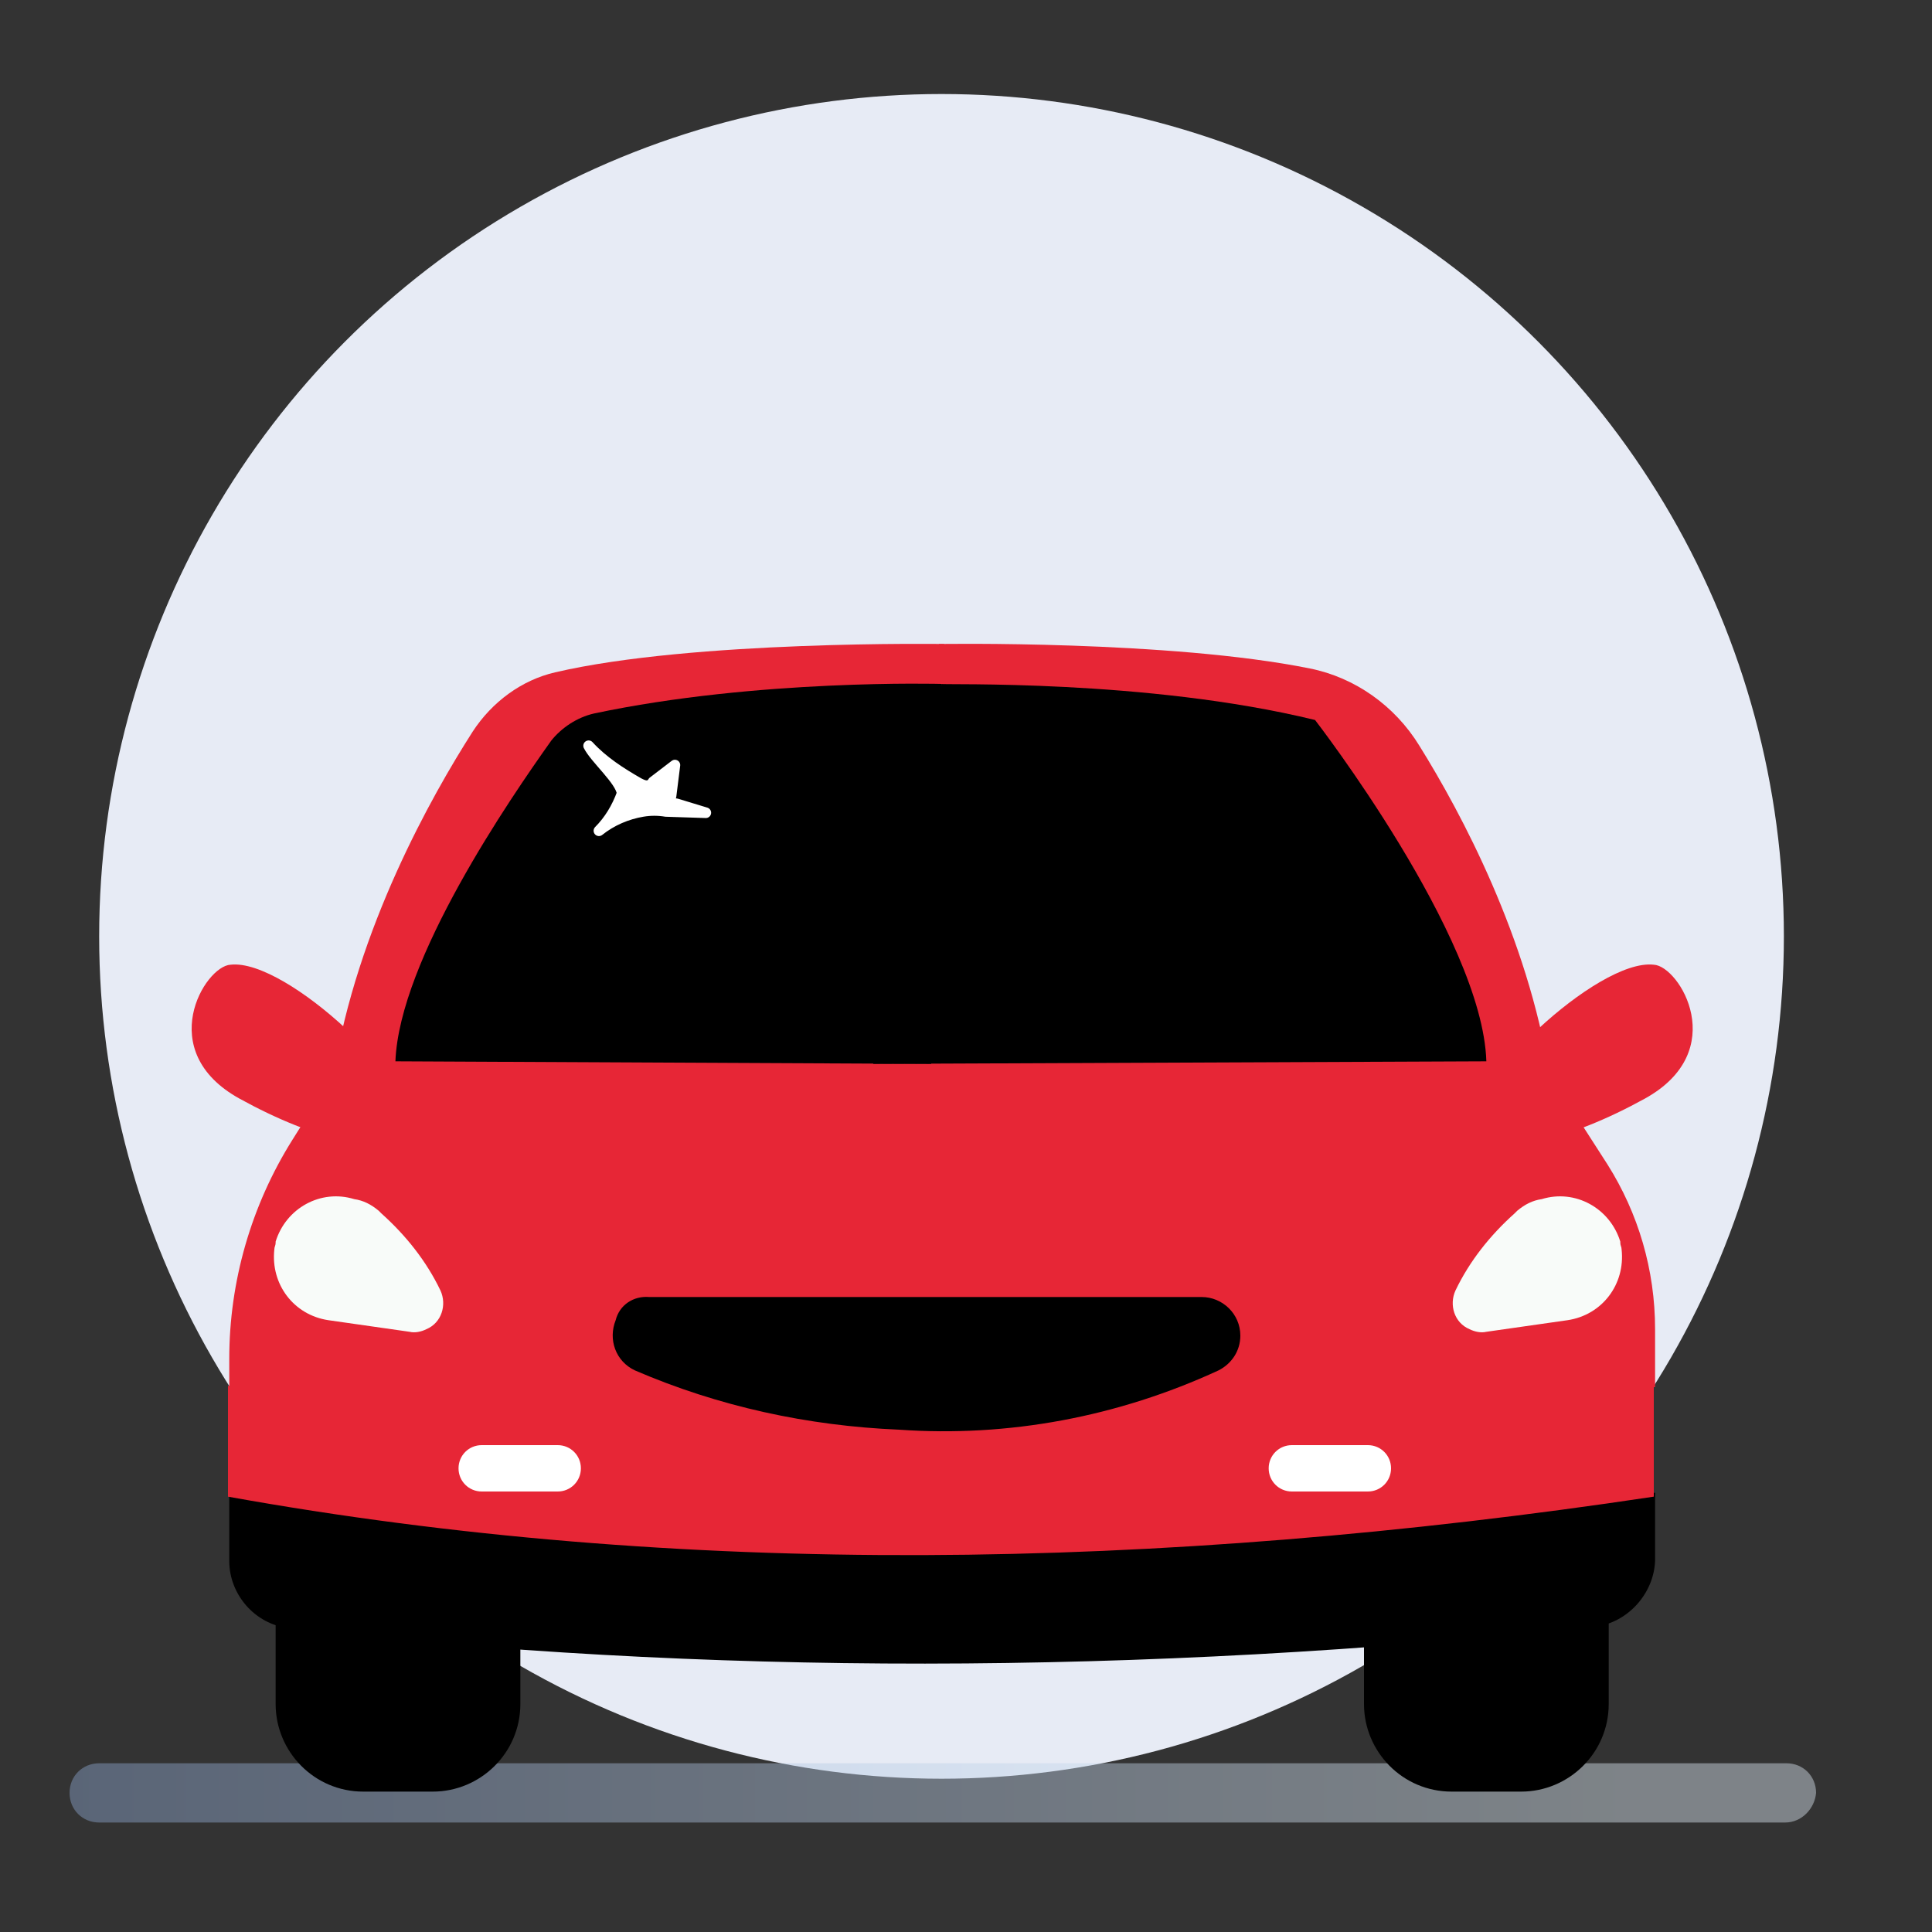
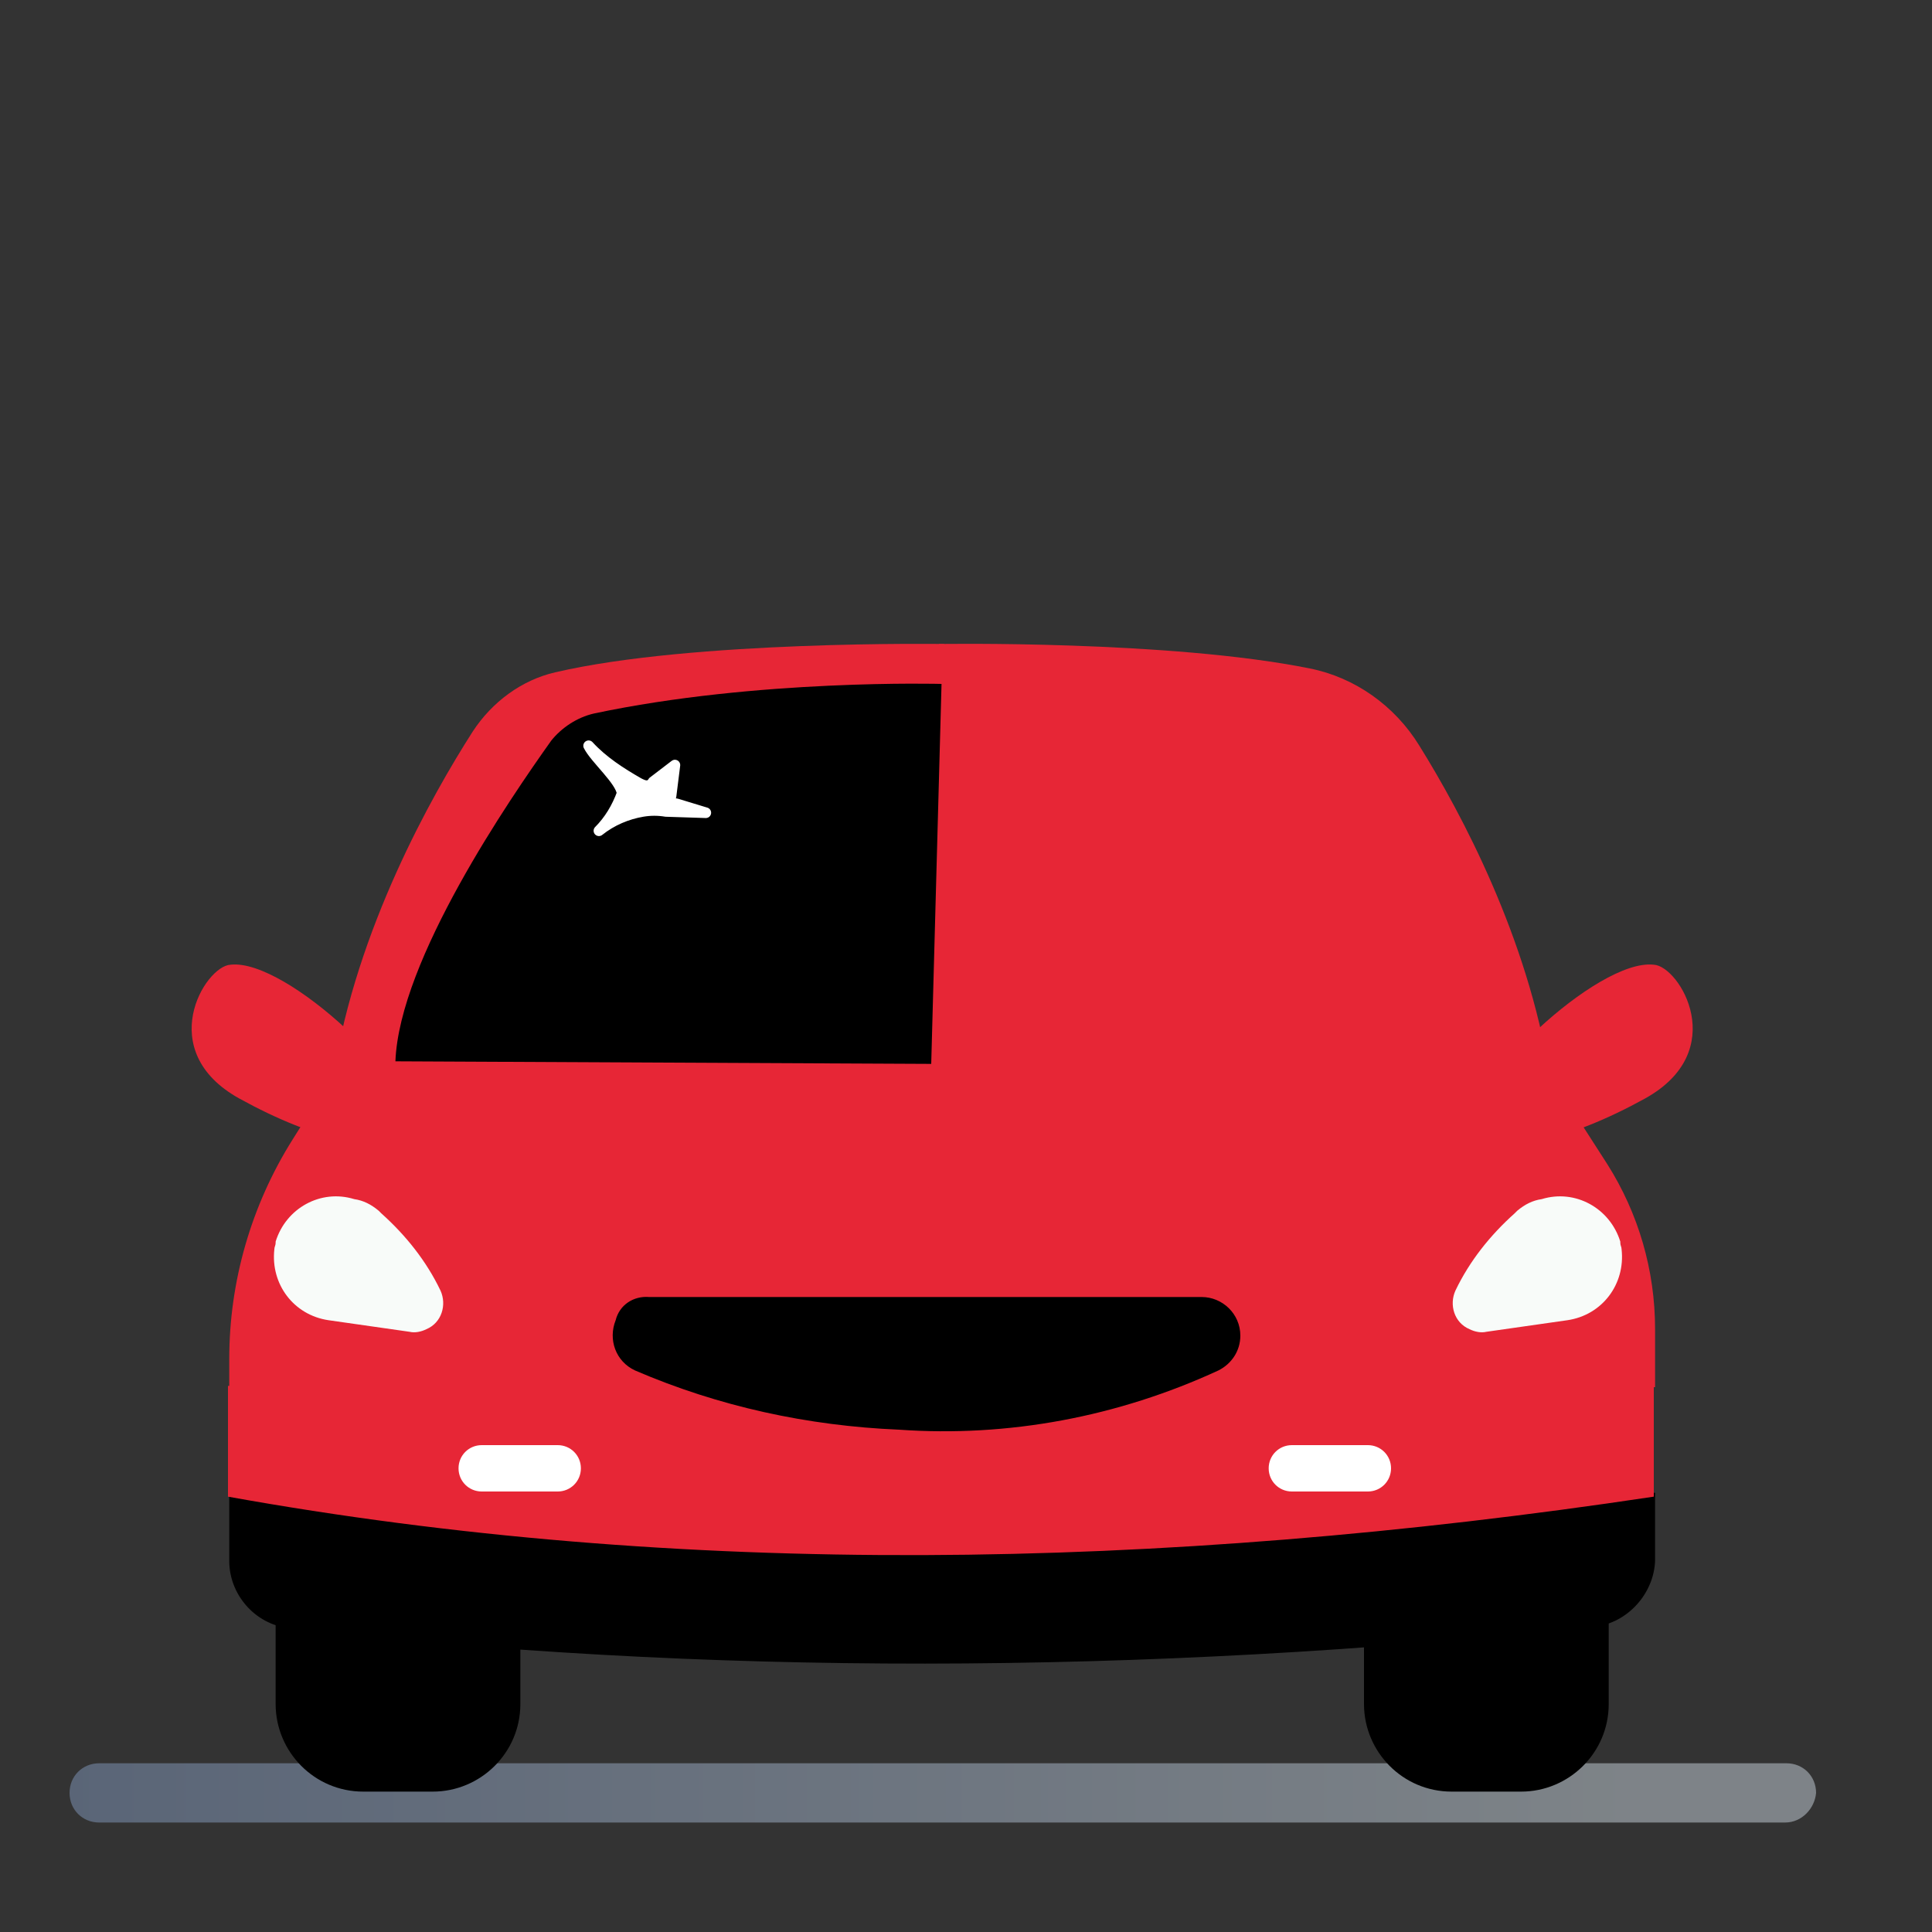
<svg xmlns="http://www.w3.org/2000/svg" version="1.1" id="Calque_1" x="0px" y="0px" viewBox="0 0 150 150" style="enable-background:new 0 0 150 150;" xml:space="preserve">
  <rect x="0" y="0" width="150" height="150" fill="#333333" stroke="none" />
  <style type="text/css">
	.st0{fill:#E7EBF5;}
	.st1{opacity:0.43;fill:url(#SVGID_1_);enable-background:new    ;}
	.st2{fill:#E72636;}
	.st3{fill:#F8FBF9;}
	.st4{fill:#FFFFFF;}
	.st5{fill:#FFFFFF;stroke:#FFFFFF;stroke-width:0.824;stroke-linejoin:round;}
</style>
  <g>
    <g>
-       <circle class="st0" cx="73.1" cy="72.7" r="65.4" />
      <g>
        <linearGradient id="SVGID_1_" gradientUnits="userSpaceOnUse" x1="5.4" y1="487.2" x2="141" y2="487.2" gradientTransform="matrix(1 0 0 1 0 -348)">
          <stop offset="0" style="stop-color:#8EA8D2" />
          <stop offset="0.891" style="stop-color:#E1EEF8" />
        </linearGradient>
        <path class="st1" d="M138.6,141.5H7.7c-1.3,0-2.3-1-2.3-2.3l0,0c0-1.3,1-2.3,2.3-2.3l0,0h131c1.3,0,2.3,1,2.3,2.3l0,0     C140.9,140.4,139.9,141.5,138.6,141.5z" />
        <path class="st2" d="M36.7,56.8c-3.2,5-9,15.3-10.8,26.6l-3.2,5.1c-3.2,5.1-4.9,11-4.9,17v2.2h56.6L73.3,50     c0,0-19.5-0.3-30.2,2.2C40.5,52.8,38.2,54.5,36.7,56.8z" />
        <path class="st2" d="M110.2,57.9c3.3,5.3,8.4,14.9,10.1,25.5l4.5,7c2.4,3.8,3.7,8.2,3.7,12.8v4.5H71.8L72.9,50     c0,0,17.9-0.3,28.8,1.9C105.2,52.6,108.3,54.8,110.2,57.9z" />
        <path d="M123.8,126.3c-35.5,3.8-69.3,3.8-101.4,0.1c-2.6-0.3-4.6-2.6-4.6-5.2v-5.3h110.7v5.3C128.4,123.7,126.4,126,123.8,126.3z     " />
        <path d="M112.7,115.8h5.4c3.8,0,6.8,3.1,6.8,6.8v9.7c0,3.8-3.1,6.8-6.8,6.8h-5.4c-3.8,0-6.8-3.1-6.8-6.8v-9.7     C105.9,118.9,109,115.8,112.7,115.8z" />
        <path d="M28.2,115.8h5.4c3.8,0,6.8,3.1,6.8,6.8v9.7c0,3.8-3.1,6.8-6.8,6.8h-5.4c-3.8,0-6.8-3.1-6.8-6.8v-9.7     C21.3,118.9,24.4,115.8,28.2,115.8z" />
        <path class="st2" d="M31.6,87.3c1.2-2.8-9.3-12.9-13.7-12.4c-2,0.1-6,6.7,0.7,10.4C24.4,88.5,30.4,90.1,31.6,87.3z" />
        <path class="st2" d="M114.7,87.3c-1.2-2.8,9.3-12.9,13.7-12.4c2,0.1,6,6.7-0.7,10.4C121.9,88.5,115.9,90.1,114.7,87.3z" />
        <path d="M42.8,57.5C39.6,62,31,74.5,30.7,82.4l41.6,0.2l0.8-29.5c0,0-14.3-0.4-27,2.3C44.8,55.7,43.6,56.5,42.8,57.5z" />
-         <path d="M102.1,55.9c0,0,13,16.8,13.3,26.5l-47.6,0.2l5.3-29.5C73.1,53.2,89,52.7,102.1,55.9z" />
        <path class="st2" d="M128.4,116.2c-38.6,5.8-75.7,6.3-110.7,0v-8.6h110.7V116.2z" />
        <path class="st3" d="M29.4,94l0.2,0.2c1.9,1.7,3.5,3.7,4.6,6l0,0c0.5,1.1,0.1,2.5-1.1,3c-0.4,0.2-0.9,0.3-1.3,0.2l-6.3-0.9     c-2.7-0.4-4.5-2.8-4.2-5.5c0-0.2,0.1-0.3,0.1-0.5v-0.1c0.8-2.6,3.5-4.1,6.1-3.3C28.2,93.2,28.8,93.5,29.4,94z" />
        <path class="st3" d="M117.8,94l-0.2,0.2c-1.9,1.7-3.5,3.7-4.6,6l0,0c-0.5,1.1-0.1,2.5,1.1,3c0.4,0.2,0.9,0.3,1.3,0.2l6.3-0.9     c2.7-0.4,4.5-2.8,4.2-5.5c0-0.2-0.1-0.3-0.1-0.5v-0.1c-0.8-2.6-3.5-4.1-6.1-3.3C119,93.2,118.4,93.5,117.8,94z" />
        <path d="M50.4,100.7h42.9c1.6,0,3,1.3,3,3c0,1.2-0.7,2.2-1.7,2.7c-7.8,3.6-16.3,5.2-24.8,4.6c-7.1-0.3-14-1.8-20.5-4.6     c-1.5-0.7-2.1-2.4-1.5-3.9C48.1,101.3,49.2,100.6,50.4,100.7z" />
        <path class="st4" d="M43.3,115.8h-5.9c-1,0-1.8-0.8-1.8-1.8l0,0l0,0c0-1,0.8-1.8,1.8-1.8h5.9c1,0,1.8,0.8,1.8,1.8l0,0     C45.1,115,44.3,115.8,43.3,115.8L43.3,115.8z" />
        <path class="st4" d="M106.2,115.8h-5.9c-1,0-1.8-0.8-1.8-1.8l0,0c0-1,0.8-1.8,1.8-1.8h5.9c1,0,1.8,0.8,1.8,1.8l0,0     C108,115,107.2,115.8,106.2,115.8L106.2,115.8z" />
        <path class="st5" d="M45.7,57.9c1.1,1.2,2.5,2.1,3.9,2.9c0.2,0.1,0.4,0.2,0.6,0.2c0.2,0,0.4-0.1,0.5-0.3l1.7-1.3l-0.3,2.4     c-0.1,0.3,0,0.5,0.3,0.6h0.1l2.3,0.7L51.7,63c-0.6-0.1-1.2-0.1-1.8,0c-1.2,0.2-2.4,0.7-3.4,1.5c0.8-0.8,1.4-1.8,1.8-2.9     C48.2,60.6,46.2,58.9,45.7,57.9z" />
      </g>
    </g>
  </g>
</svg>